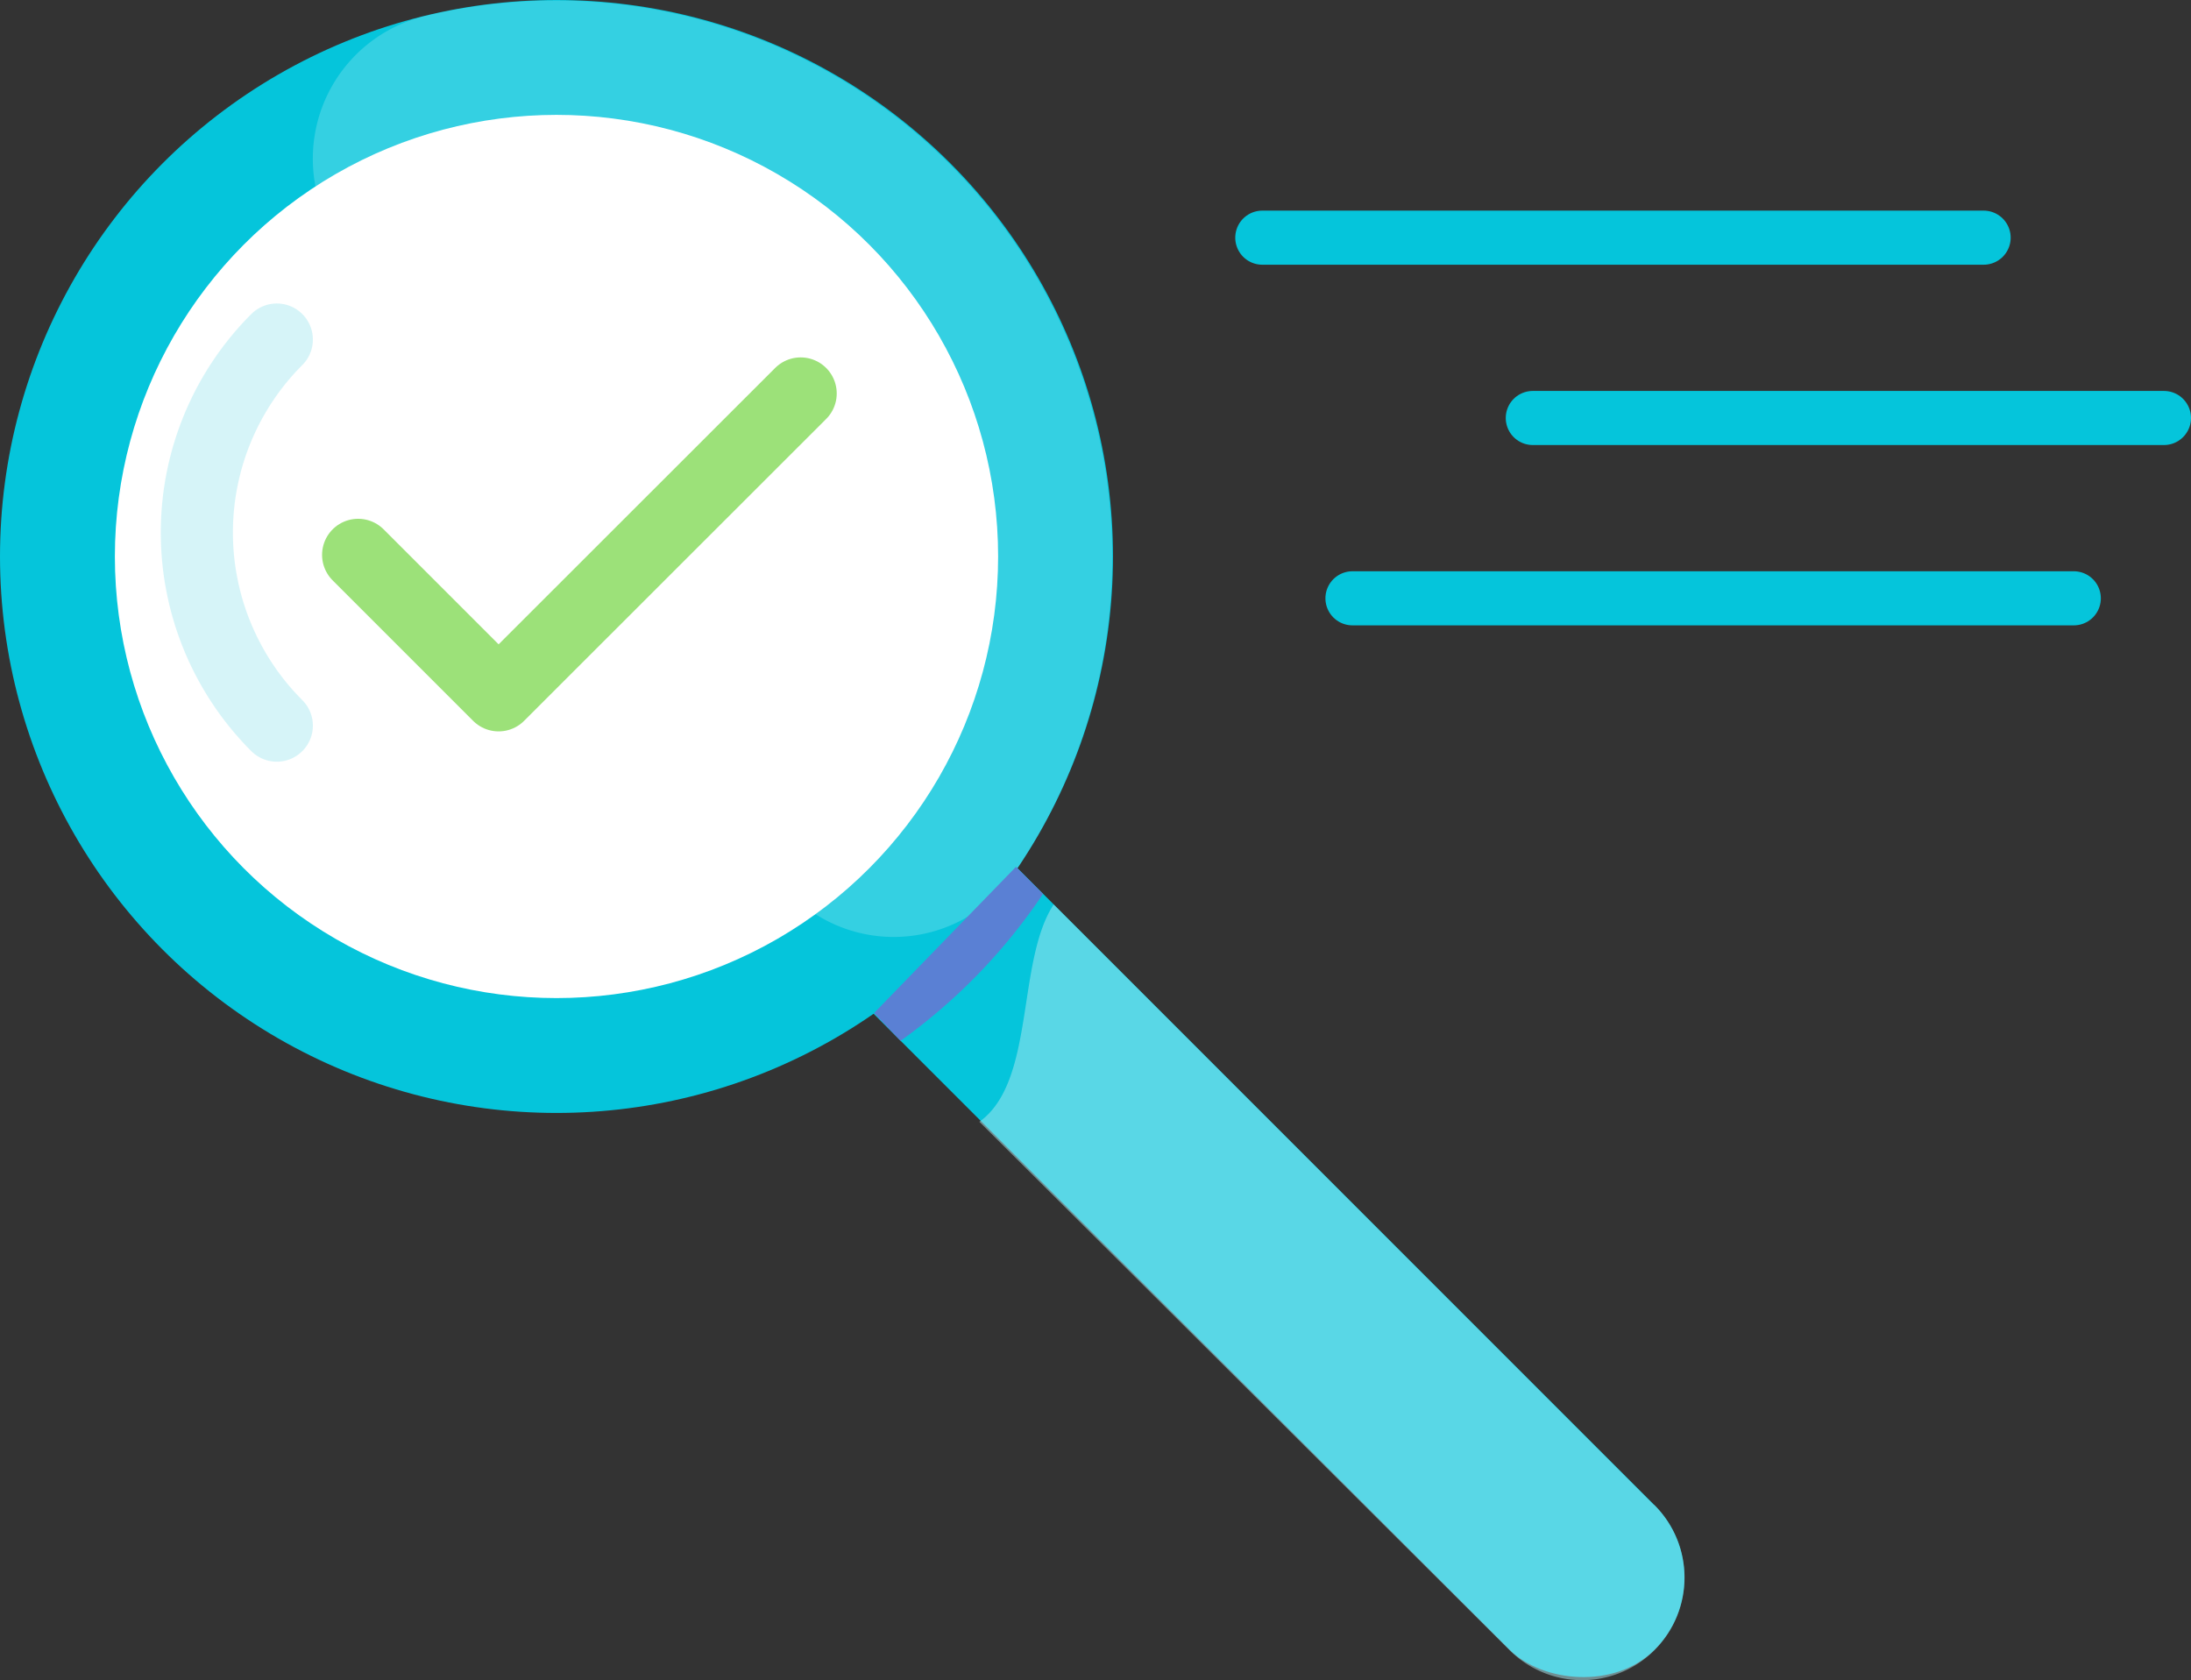
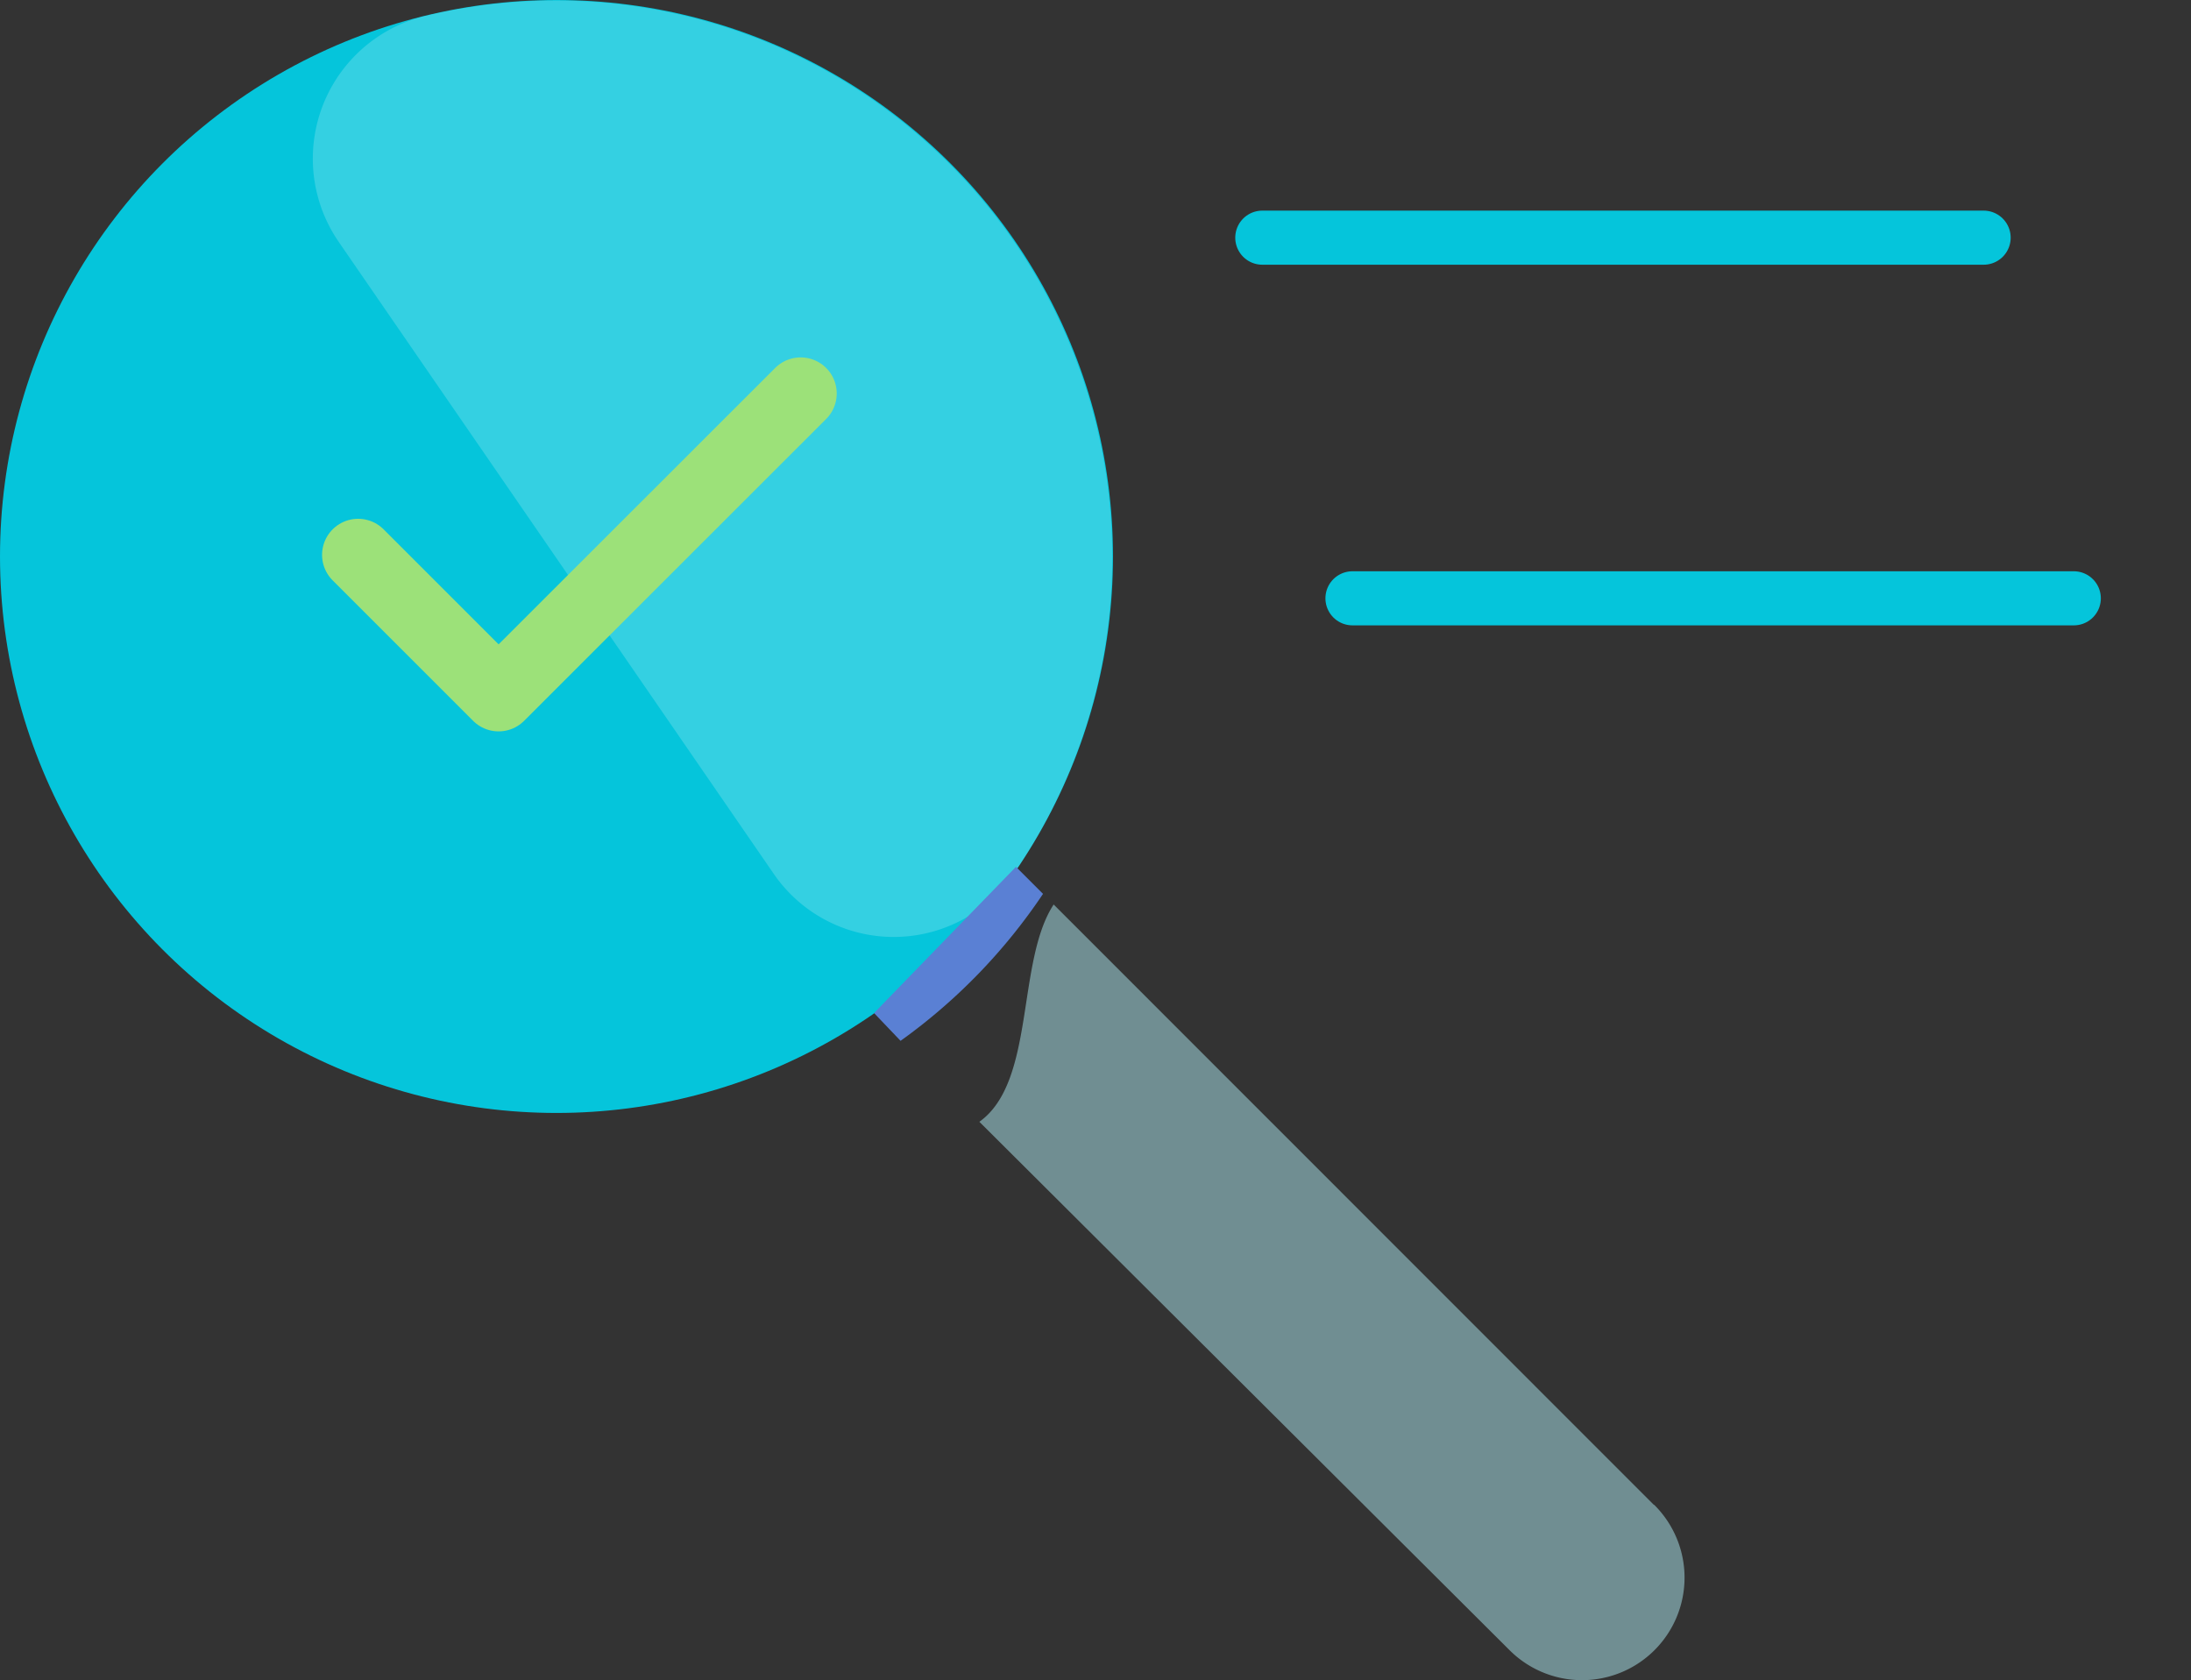
<svg xmlns="http://www.w3.org/2000/svg" viewBox="0 0 121.5 93.18">
  <rect x="0" y="0" width="121.5" height="93.18" fill="#333333" stroke="none" />
  <defs>
    <style>.cls-1{fill:#05c5db;}.cls-2{fill:#afebf2;}.cls-2,.cls-4{opacity:0.5;}.cls-3,.cls-5{fill:#fff;}.cls-4,.cls-6,.cls-8{fill:none;stroke-linecap:round;}.cls-4{stroke:#afebf2;}.cls-4,.cls-8{stroke-miterlimit:10;}.cls-4,.cls-6{stroke-width:4px;}.cls-5{opacity:0.19;}.cls-6{stroke:#9ce179;stroke-linejoin:round;}.cls-7{fill:#5a80d4;}.cls-8{stroke:#05c5db;stroke-width:3px;}</style>
  </defs>
  <title>Element 10</title>
  <g id="Ebene_2" data-name="Ebene 2">
    <g id="Schnellsuche">
-       <rect class="cls-1" x="57.74" y="23.1" width="11.35" height="80.13" rx="5.67" transform="translate(-26.09 63.34) rotate(-45)" />
      <path class="cls-2" d="M91.71,83.45,58.43,50.16c-2.08,3.18-1,9.83-4.12,12.05L83.73,91.53a5.68,5.68,0,1,0,8-8.08Z" />
      <circle class="cls-1" cx="30.86" cy="30.86" r="30.86" />
-       <circle class="cls-3" cx="30.86" cy="30.86" r="24.49" />
-       <path class="cls-4" d="M15.35,40.24a15.14,15.14,0,0,1,0-21.41" />
      <path class="cls-5" d="M18.76,13.38A8.14,8.14,0,0,1,23.64.87,30.88,30.88,0,0,1,56.09,48.63a8.07,8.07,0,0,1-13.21-.21Z" />
      <polyline class="cls-6" points="19.86 30.77 27.65 38.56 44.4 21.82" />
      <path class="cls-7" d="M48.47,56.18l1.47,1.54a31.72,31.72,0,0,0,7.9-8.15l-1.5-1.5" />
      <line class="cls-8" x1="70" y1="13.18" x2="110" y2="13.18" />
-       <line class="cls-8" x1="85" y1="23.18" x2="120" y2="23.18" />
      <line class="cls-8" x1="75" y1="33.18" x2="115" y2="33.18" />
    </g>
  </g>
</svg>